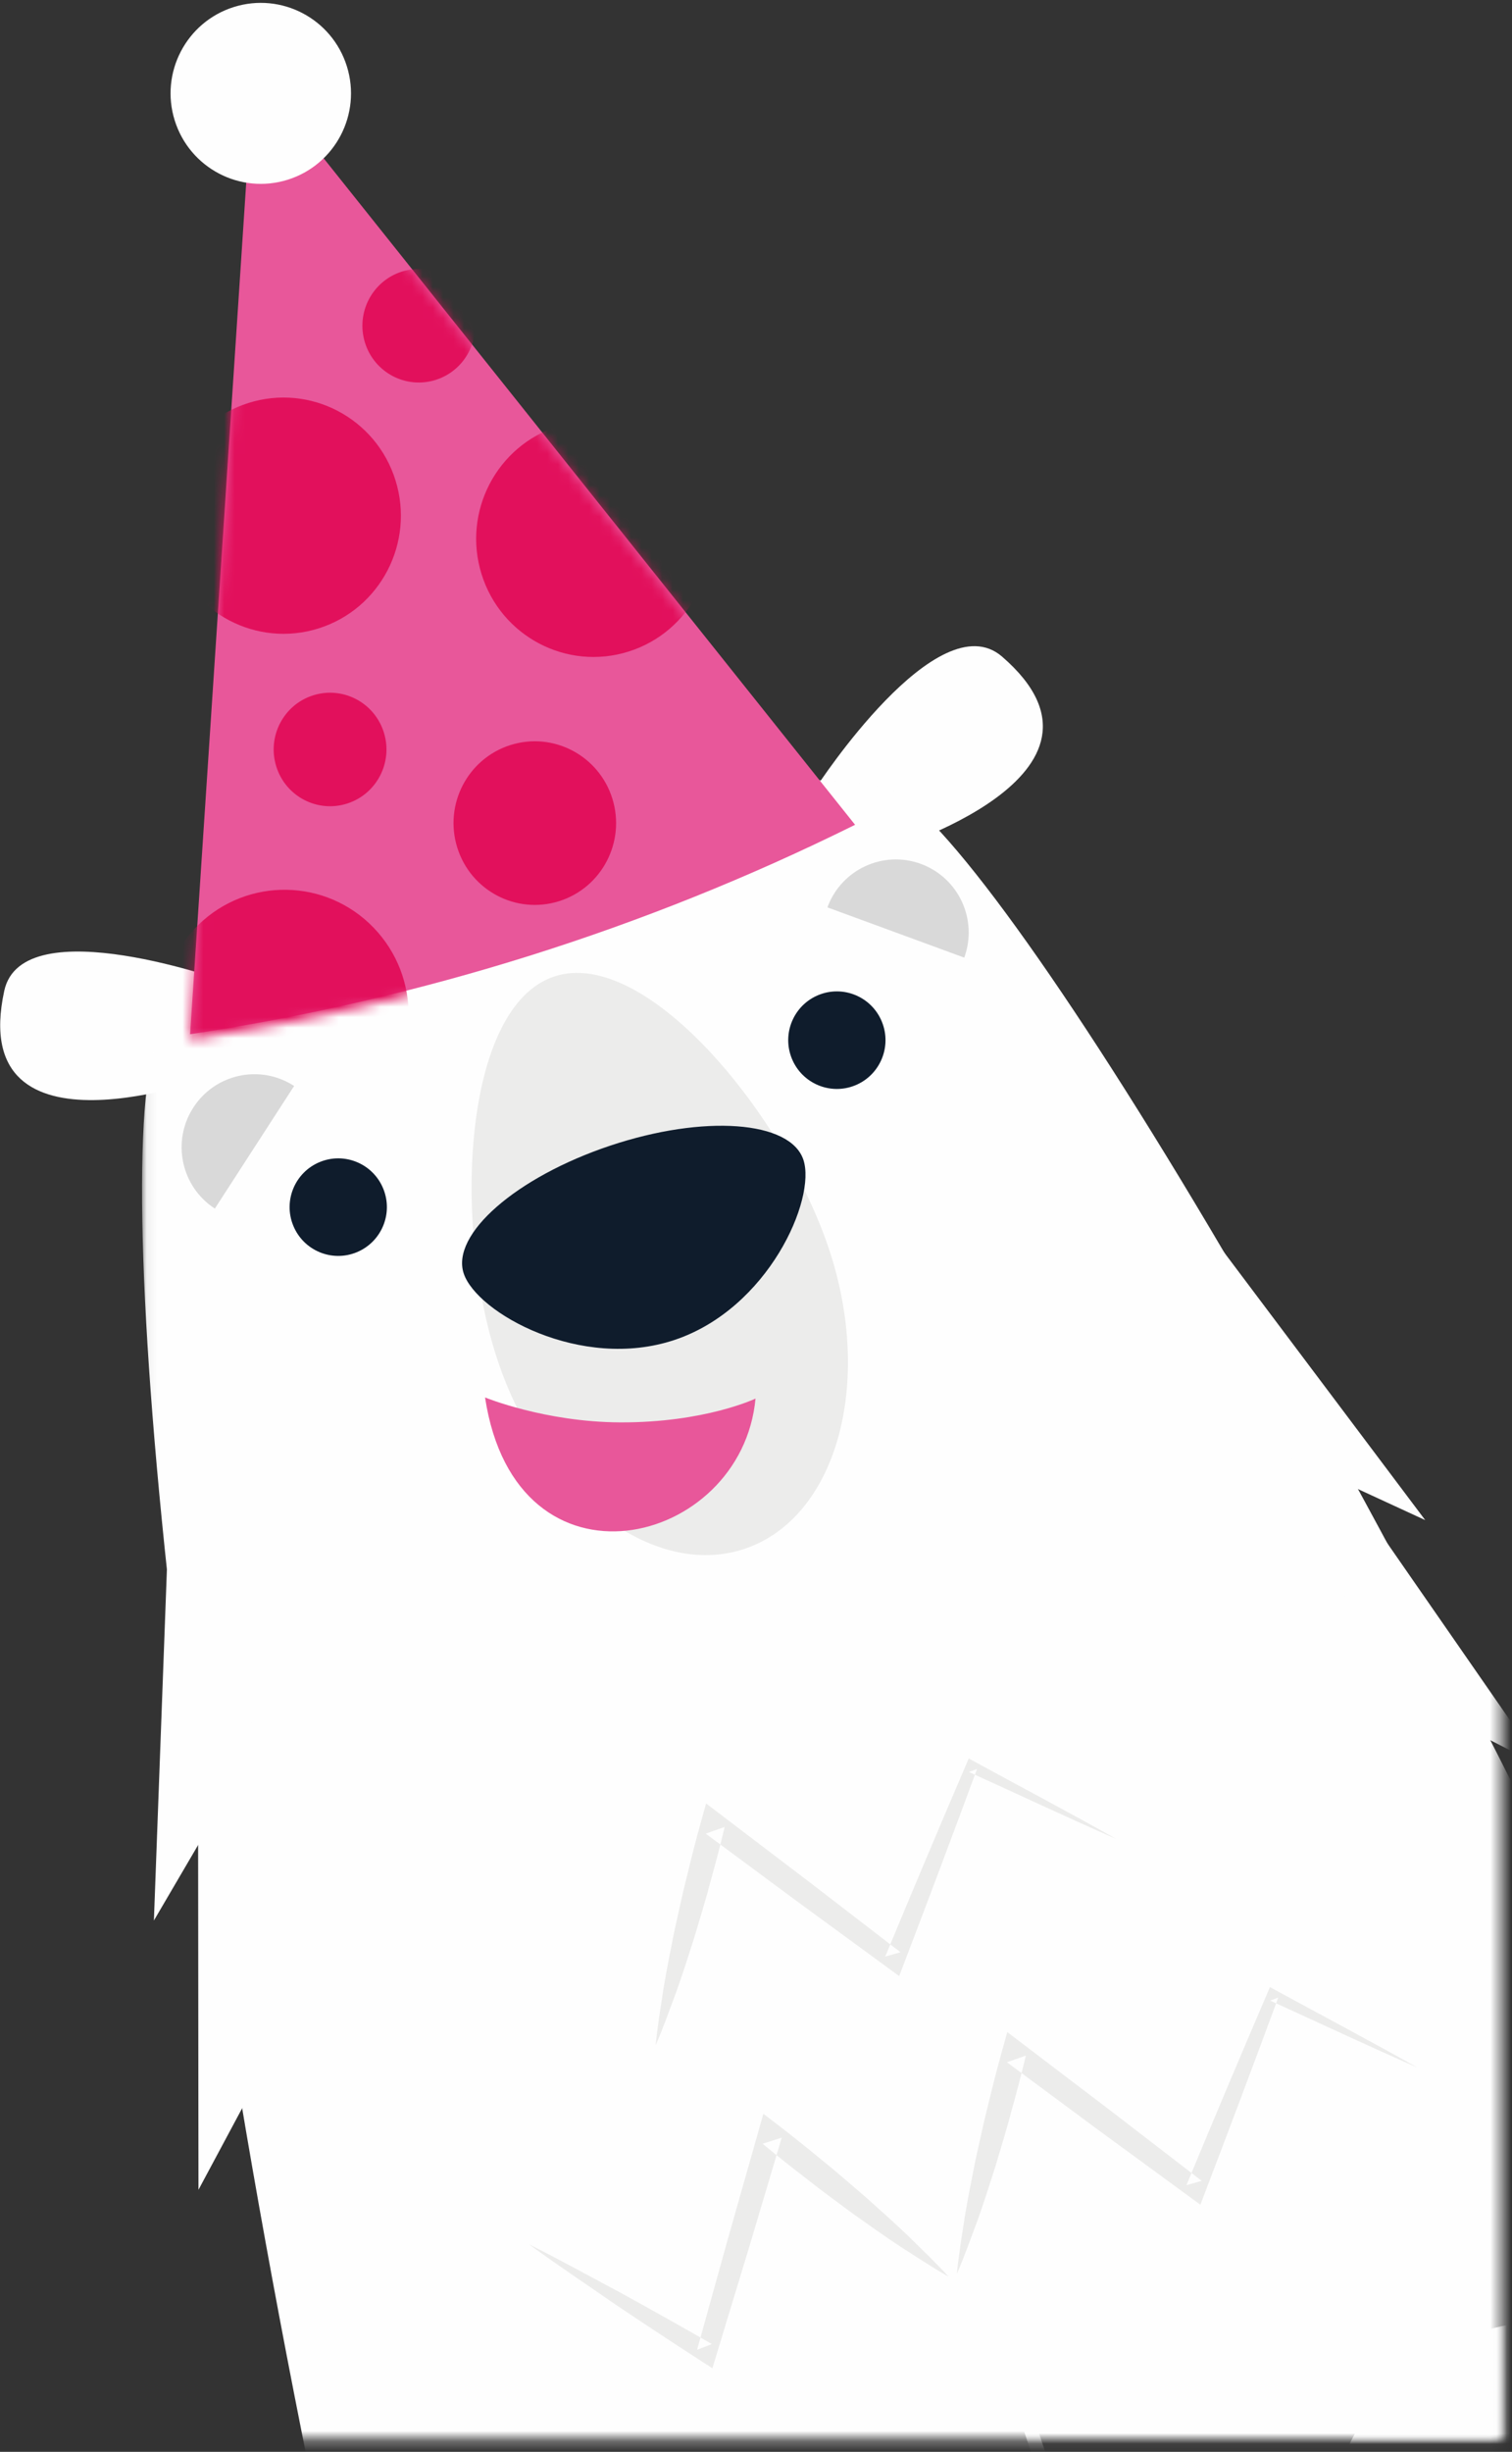
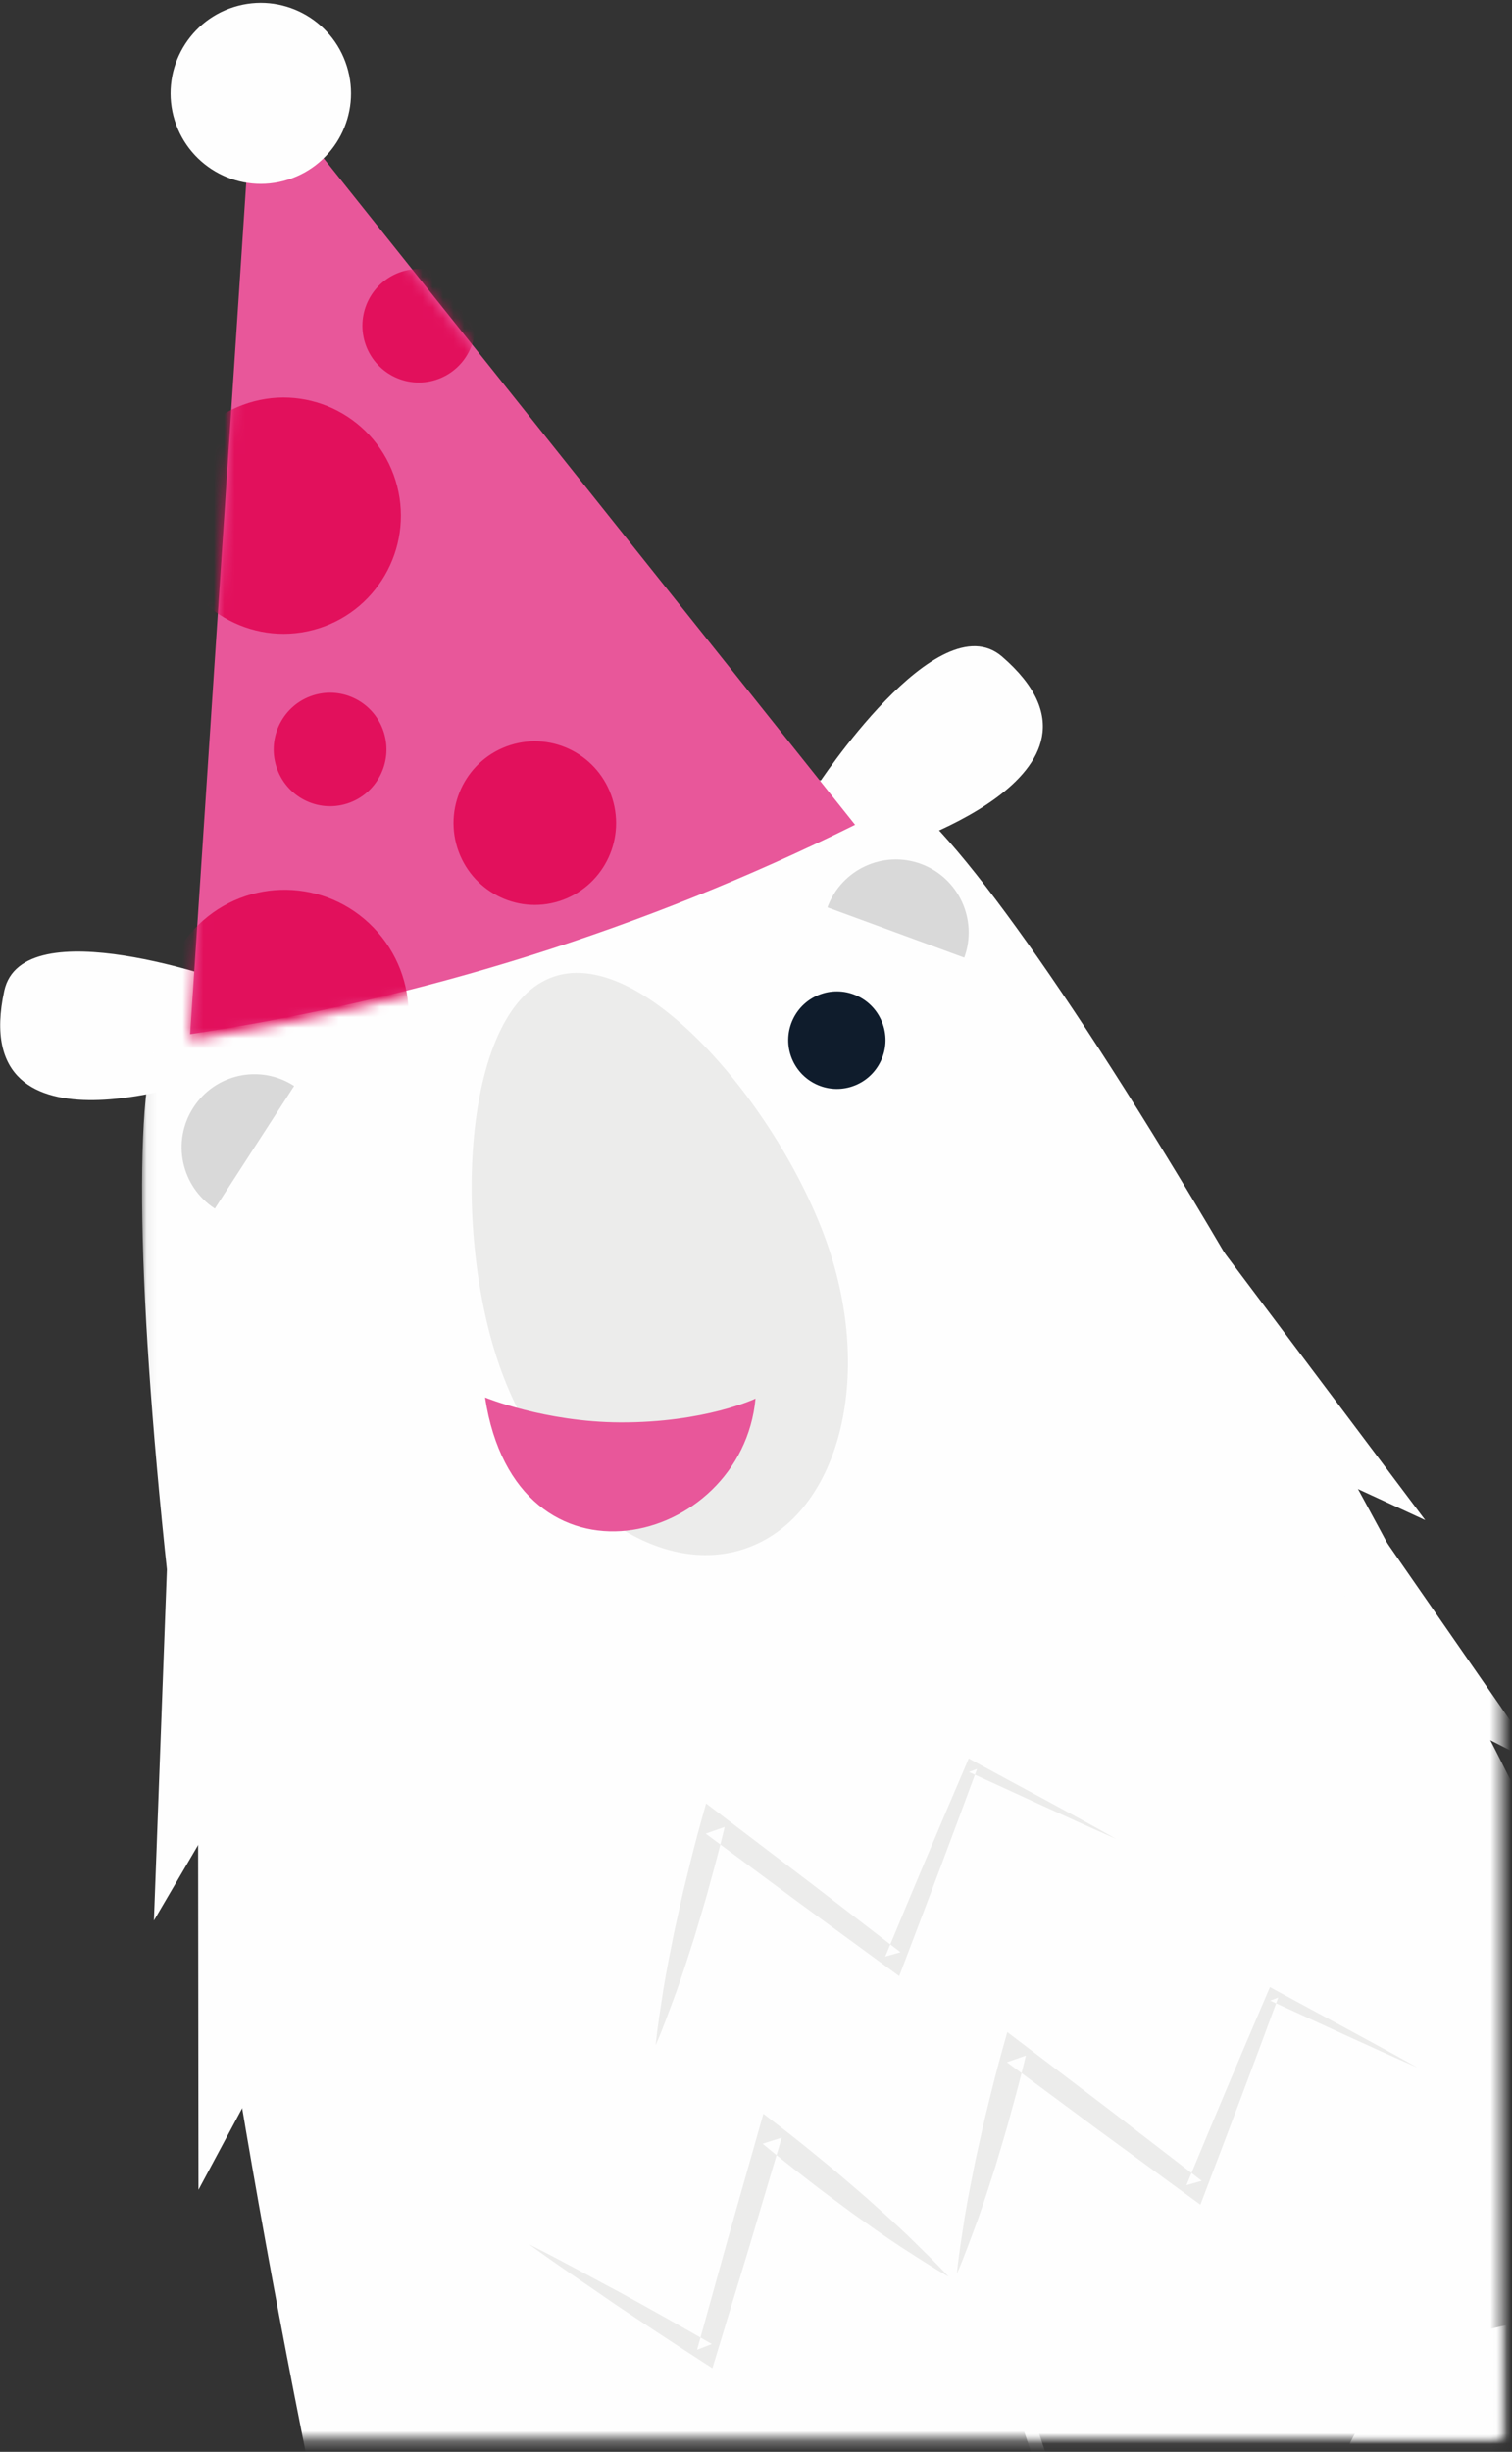
<svg xmlns="http://www.w3.org/2000/svg" xmlns:xlink="http://www.w3.org/1999/xlink" width="145px" height="235px" viewBox="0 0 145 235" version="1.1">
  <rect x="0" y="0" width="145" height="235" fill="#333333" stroke="none" />
  <title>04912599-B559-4A64-8688-A408AB116004</title>
  <defs>
    <polygon id="path-1" points="0.327 0.038 96.536 0.038 96.536 159.066 0.327 159.066" />
    <polygon id="path-3" points="0.071 0.643 130.415 0.643 130.415 153.274 0.071 153.274" />
    <polygon id="path-5" points="0.297 0.223 41.975 0.223 41.975 12.003 0.297 12.003" />
    <polygon id="path-7" points="0.395 0.328 17.583 0.328 17.583 30.767 0.395 30.767" />
    <path d="M0.261,93.605 L0.425,93.58 C22.462,90.229 43.849,83.472 63.833,73.548 L63.833,73.548 L63.983,73.473 L6.344,0.965" id="path-9" />
-     <path d="M0.261,93.605 L0.425,93.58 C22.462,90.229 43.849,83.472 63.833,73.548 L63.833,73.548 L63.983,73.473 L6.344,0.965" id="path-11" />
    <path d="M0.261,93.605 L0.425,93.58 C22.462,90.229 43.849,83.472 63.833,73.548 L63.833,73.548 L63.983,73.473 L6.344,0.965" id="path-13" />
    <path d="M0.261,93.605 L0.425,93.58 C22.462,90.229 43.849,83.472 63.833,73.548 L63.833,73.548 L63.983,73.473 L6.344,0.965" id="path-15" />
    <path d="M0.261,93.605 L0.425,93.58 C22.462,90.229 43.849,83.472 63.833,73.548 L63.833,73.548 L63.983,73.473 L6.344,0.965" id="path-17" />
    <path d="M0.261,93.605 L0.425,93.58 C22.462,90.229 43.849,83.472 63.833,73.548 L63.833,73.548 L63.983,73.473 L6.344,0.965" id="path-19" />
  </defs>
  <g id="Desktop" stroke="none" stroke-width="1" fill="none" fill-rule="evenodd">
    <g id="Homepage" transform="translate(-1158, -3309)">
      <g id="Group-69" transform="translate(1158, 3309)">
        <g id="Group-49">
          <path d="M22.068,94.205 C22.068,94.205 2.145,86.969 0.409,94.964 C-3.28,111.947 20.378,103.177 20.378,103.177" id="Fill-1" fill="#FEFEFE" />
          <path d="M78.334,75.375 C78.334,75.375 89.923,57.591 96.102,62.937 C109.231,74.292 85.062,81.529 85.062,81.529" id="Fill-3" fill="#FEFEFE" />
          <g id="Group-7" transform="translate(47.43, 74.711)">
            <mask id="mask-2" fill="white">
              <use xlink:href="#path-1" />
            </mask>
            <g id="Clip-6" />
            <path d="M0.327,6.847 C12.995,2.607 25.825,-1.798 37.488,0.829 C46.098,2.769 84.598,64.518 118.711,140.552 C122.149,148.215 143.632,232.028 144.956,238.578 C150.643,266.721 132.788,286.881 97.533,298.681" id="Fill-5" fill="#FEFEFE" mask="url(#mask-2)" />
          </g>
          <g id="Group-10" transform="translate(13.551, 80.503)">
            <mask id="mask-4" fill="white">
              <use xlink:href="#path-3" />
            </mask>
            <g id="Clip-9" />
            <path d="M35.436,0.643 C22.768,4.883 9.87,9.089 2.122,18.213 C-3.598,24.948 2.634,97.496 20.936,178.822 C22.78,187.017 27.186,216.383 36.316,227.296 C54.725,249.297 97.385,304.277 132.641,292.478" id="Fill-8" fill="#FEFEFE" mask="url(#mask-4)" />
          </g>
          <path d="M64.326,76.963 C64.326,76.963 57.034,71.521 46.603,75.011 C46.603,75.011 49.507,76.196 49.721,80.944 C49.721,80.944 44.283,78.246 38.306,79.34 C38.306,79.34 40.991,83.515 35.377,86.176" id="Fill-11" fill="#FEFEFE" />
          <path d="M18.542,106.153 C16.443,109.398 17.364,113.734 20.603,115.84 L28.206,104.087 C24.968,101.983 20.641,102.907 18.542,106.153" id="Fill-13" fill="#D9D9D9" />
-           <path d="M28.122,117.472 C27.145,115.083 28.286,112.353 30.67,111.375 C33.053,110.395 35.776,111.539 36.753,113.928 C37.729,116.316 36.589,119.047 34.205,120.026 C31.821,121.006 29.098,119.862 28.122,117.472" id="Fill-15" fill="#0F1C2C" />
          <path d="M75.939,101.469 C74.962,99.08 76.103,96.349 78.487,95.371 C80.87,94.392 83.594,95.536 84.57,97.925 C85.547,100.313 84.406,103.043 82.022,104.023 C79.639,105.002 76.916,103.858 75.939,101.469" id="Fill-17" fill="#0F1C2C" />
          <path d="M88.313,82.802 C91.936,84.132 93.798,88.153 92.471,91.785 L79.35,86.969 C80.676,83.339 84.69,81.472 88.313,82.802" id="Fill-19" fill="#D9D9D9" />
          <path d="M79.508,119.741 C83.81,132.659 80.182,145.513 71.405,148.45 C62.627,151.388 52.024,143.297 47.72,130.378 C43.417,117.46 44.358,96.536 53.135,93.599 C61.912,90.661 75.205,106.821 79.508,119.741" id="Fill-21" fill="#ECECEB" />
-           <path d="M77.045,111.163 C78.296,114.919 73.687,125.416 64.693,128.427 C55.698,131.437 45.723,125.82 44.472,122.064 C43.221,118.31 49.499,112.826 58.493,109.816 C67.489,106.804 75.795,107.408 77.045,111.163" id="Fill-23" fill="#0F1C2C" />
          <g id="Group-27" transform="translate(101.991, 221.775)">
            <mask id="mask-6" fill="white">
              <use xlink:href="#path-5" />
            </mask>
            <g id="Clip-26" />
            <path d="M0.297,80.641 L24.31,28.012 C24.31,28.012 22.467,2.388 46.067,0.601 C125.502,-5.413 122.525,62.331 122.525,62.331 L145.436,63.2 L169.196,73.354 L146.701,120.085 L25.592,157.66 L14.734,120.963 L0.297,80.641" id="Fill-25" fill="#FEFEFE" mask="url(#mask-6)" />
          </g>
          <path d="M50.743,215.117 C53.727,216.606 56.631,218.226 59.572,219.784 C62.487,221.386 65.387,223.014 68.268,224.67 L66.849,225.223 L69.767,214.72 L72.743,204.235 L73.207,202.598 L74.579,203.651 C76.027,204.759 77.448,205.903 78.853,207.064 C80.277,208.203 81.642,209.42 83.033,210.6 C84.395,211.816 85.757,213.033 87.083,214.296 C88.389,215.584 89.717,216.843 90.962,218.207 C89.358,217.297 87.835,216.282 86.29,215.295 C84.764,214.285 83.275,213.226 81.787,212.169 C80.327,211.074 78.839,210.015 77.414,208.879 C75.968,207.767 74.537,206.636 73.134,205.47 L74.97,204.885 L71.86,215.331 L68.691,225.761 L68.318,226.988 L67.272,226.314 C64.479,224.511 61.702,222.68 58.94,220.825 C56.207,218.924 53.436,217.086 50.743,215.117" id="Fill-28" fill="#ECECEB" />
          <path d="M135.924,198.166 C131.188,196.093 126.515,193.891 121.809,191.753 L122.584,191.458 C120.281,197.706 117.934,203.935 115.559,210.153 L115.116,211.314 L114.094,210.567 L105.308,204.138 L96.561,197.659 L98.38,197.021 C97.957,198.798 97.491,200.564 97.001,202.324 C96.542,204.09 95.989,205.833 95.477,207.588 C94.921,209.329 94.366,211.071 93.752,212.797 C93.108,214.517 92.5,216.246 91.762,217.941 C91.939,216.1 92.246,214.293 92.52,212.477 C92.821,210.669 93.181,208.876 93.54,207.083 C93.944,205.3 94.307,203.509 94.763,201.74 C95.191,199.965 95.64,198.195 96.133,196.437 L96.6,194.769 L97.951,195.797 L106.616,202.387 L115.243,209.028 L113.778,209.441 C116.331,203.293 118.911,197.157 121.538,191.039 L121.787,190.456 L122.311,190.743 C126.848,193.218 131.418,195.627 135.924,198.166" id="Fill-30" fill="#ECECEB" />
          <path d="M107.039,176.254 C102.303,174.181 97.63,171.978 92.924,169.841 L93.699,169.547 C91.397,175.793 89.05,182.022 86.674,188.241 L86.231,189.402 L85.209,188.654 L76.424,182.226 L67.676,175.748 L69.495,175.108 C69.072,176.886 68.606,178.652 68.117,180.411 C67.657,182.177 67.104,183.921 66.592,185.675 C66.037,187.416 65.481,189.159 64.866,190.886 C64.223,192.605 63.615,194.334 62.876,196.028 C63.054,194.188 63.362,192.381 63.634,190.565 C63.936,188.757 64.295,186.964 64.656,185.169 C65.06,183.389 65.423,181.597 65.878,179.828 C66.306,178.052 66.755,176.283 67.248,174.524 L67.716,172.856 L69.067,173.885 L77.731,180.475 L86.358,187.115 L84.893,187.528 C87.445,181.38 90.027,175.245 92.653,169.127 L92.902,168.544 L93.427,168.831 C97.964,171.306 102.533,173.716 107.039,176.254" id="Fill-32" fill="#ECECEB" />
          <polygon id="Fill-34" fill="#FEFEFE" points="18.996 172.812 19.034 209.884 28.474 192.263" />
          <polygon id="Fill-36" fill="#FEFEFE" points="16.132 147.031 14.759 184.076 24.863 166.829" />
          <g id="Group-40" transform="translate(126.383, 138.555)">
            <mask id="mask-8" fill="white">
              <use xlink:href="#path-7" />
            </mask>
            <g id="Clip-39" />
            <polygon id="Fill-38" fill="#FEFEFE" mask="url(#mask-8)" points="0.395 0.328 21.506 30.767 3.712 21.718" />
          </g>
          <polygon id="Fill-41" fill="#FEFEFE" points="114.424 116.089 136.678 145.698 118.552 137.338" />
          <path d="M46.516,133.942 C49.508,153.593 71.136,148.289 72.453,134.05 C72.453,134.05 67.599,136.364 59.475,136.331 C52.266,136.3 46.516,133.942 46.516,133.942" id="Fill-43" fill="#E8579A" />
          <path d="M18.398,99.101 L18.232,99.127 L24.322,6.754 L82.001,79.053 L81.851,79.128 C61.853,89.022 40.449,95.76 18.398,99.101" id="Fill-45" fill="#E8579A" />
          <path d="M33.263,6.351 C31.832,1.782 26.976,-0.759 22.418,0.675 C17.859,2.111 15.325,6.978 16.756,11.546 C18.187,16.116 23.043,18.658 27.602,17.223 C32.16,15.787 34.694,10.92 33.263,6.351" id="Fill-47" fill="#FEFEFE" />
        </g>
        <g id="Group-68" transform="translate(18, 6)">
          <g id="Group-52">
            <mask id="mask-10" fill="white">
              <use xlink:href="#path-9" />
            </mask>
            <g id="Clip-51" />
            <path d="M19.927,40.034 C18.065,34.069 11.748,30.753 5.82,32.626 C-0.11,34.499 -3.406,40.853 -1.544,46.817 C0.318,52.783 6.634,56.1 12.563,54.227 C18.492,52.354 21.789,46 19.927,40.034" id="Fill-50" fill="#E2105C" mask="url(#mask-10)" />
          </g>
          <g id="Group-55">
            <mask id="mask-12" fill="white">
              <use xlink:href="#path-11" />
            </mask>
            <g id="Clip-54" />
            <path d="M49.654,42.253 C47.792,36.289 41.477,32.972 35.547,34.845 C29.617,36.718 26.321,43.073 28.183,49.036 C30.045,55.002 36.36,58.319 42.29,56.446 C48.219,54.573 51.516,48.219 49.654,42.253" id="Fill-53" fill="#E2105C" mask="url(#mask-12)" />
          </g>
          <g id="Group-58">
            <mask id="mask-14" fill="white">
              <use xlink:href="#path-13" />
            </mask>
            <g id="Clip-57" />
            <path d="M18.812,64.205 C17.917,61.338 14.882,59.746 12.033,60.645 C9.184,61.545 7.599,64.598 8.495,67.465 C9.39,70.331 12.424,71.925 15.274,71.024 C18.123,70.125 19.707,67.071 18.812,64.205" id="Fill-56" fill="#E2105C" mask="url(#mask-14)" />
          </g>
          <g id="Group-61">
            <mask id="mask-16" fill="white">
              <use xlink:href="#path-15" />
            </mask>
            <g id="Clip-60" />
            <path d="M27.321,23.592 C26.426,20.726 23.391,19.133 20.542,20.032 C17.693,20.933 16.109,23.986 17.004,26.852 C17.899,29.718 20.934,31.312 23.783,30.412 C26.632,29.513 28.216,26.458 27.321,23.592" id="Fill-59" fill="#E2105C" mask="url(#mask-16)" />
          </g>
          <g id="Group-64">
            <mask id="mask-18" fill="white">
              <use xlink:href="#path-17" />
            </mask>
            <g id="Clip-63" />
            <path d="M40.724,70.543 C39.433,66.412 35.059,64.114 30.952,65.411 C26.845,66.709 24.562,71.11 25.852,75.241 C27.142,79.372 31.516,81.67 35.623,80.373 C39.73,79.076 42.013,74.675 40.724,70.543" id="Fill-62" fill="#E2105C" mask="url(#mask-18)" />
          </g>
          <g id="Group-67">
            <mask id="mask-20" fill="white">
              <use xlink:href="#path-19" />
            </mask>
            <g id="Clip-66" />
            <path d="M1.013,82.653 C-3.706,87.252 -3.826,94.83 0.745,99.577 C5.317,104.325 12.847,104.446 17.568,99.847 C22.287,95.248 22.408,87.672 17.836,82.923 C13.264,78.175 5.733,78.054 1.013,82.653" id="Fill-65" fill="#E2105C" mask="url(#mask-20)" />
          </g>
        </g>
      </g>
    </g>
  </g>
</svg>